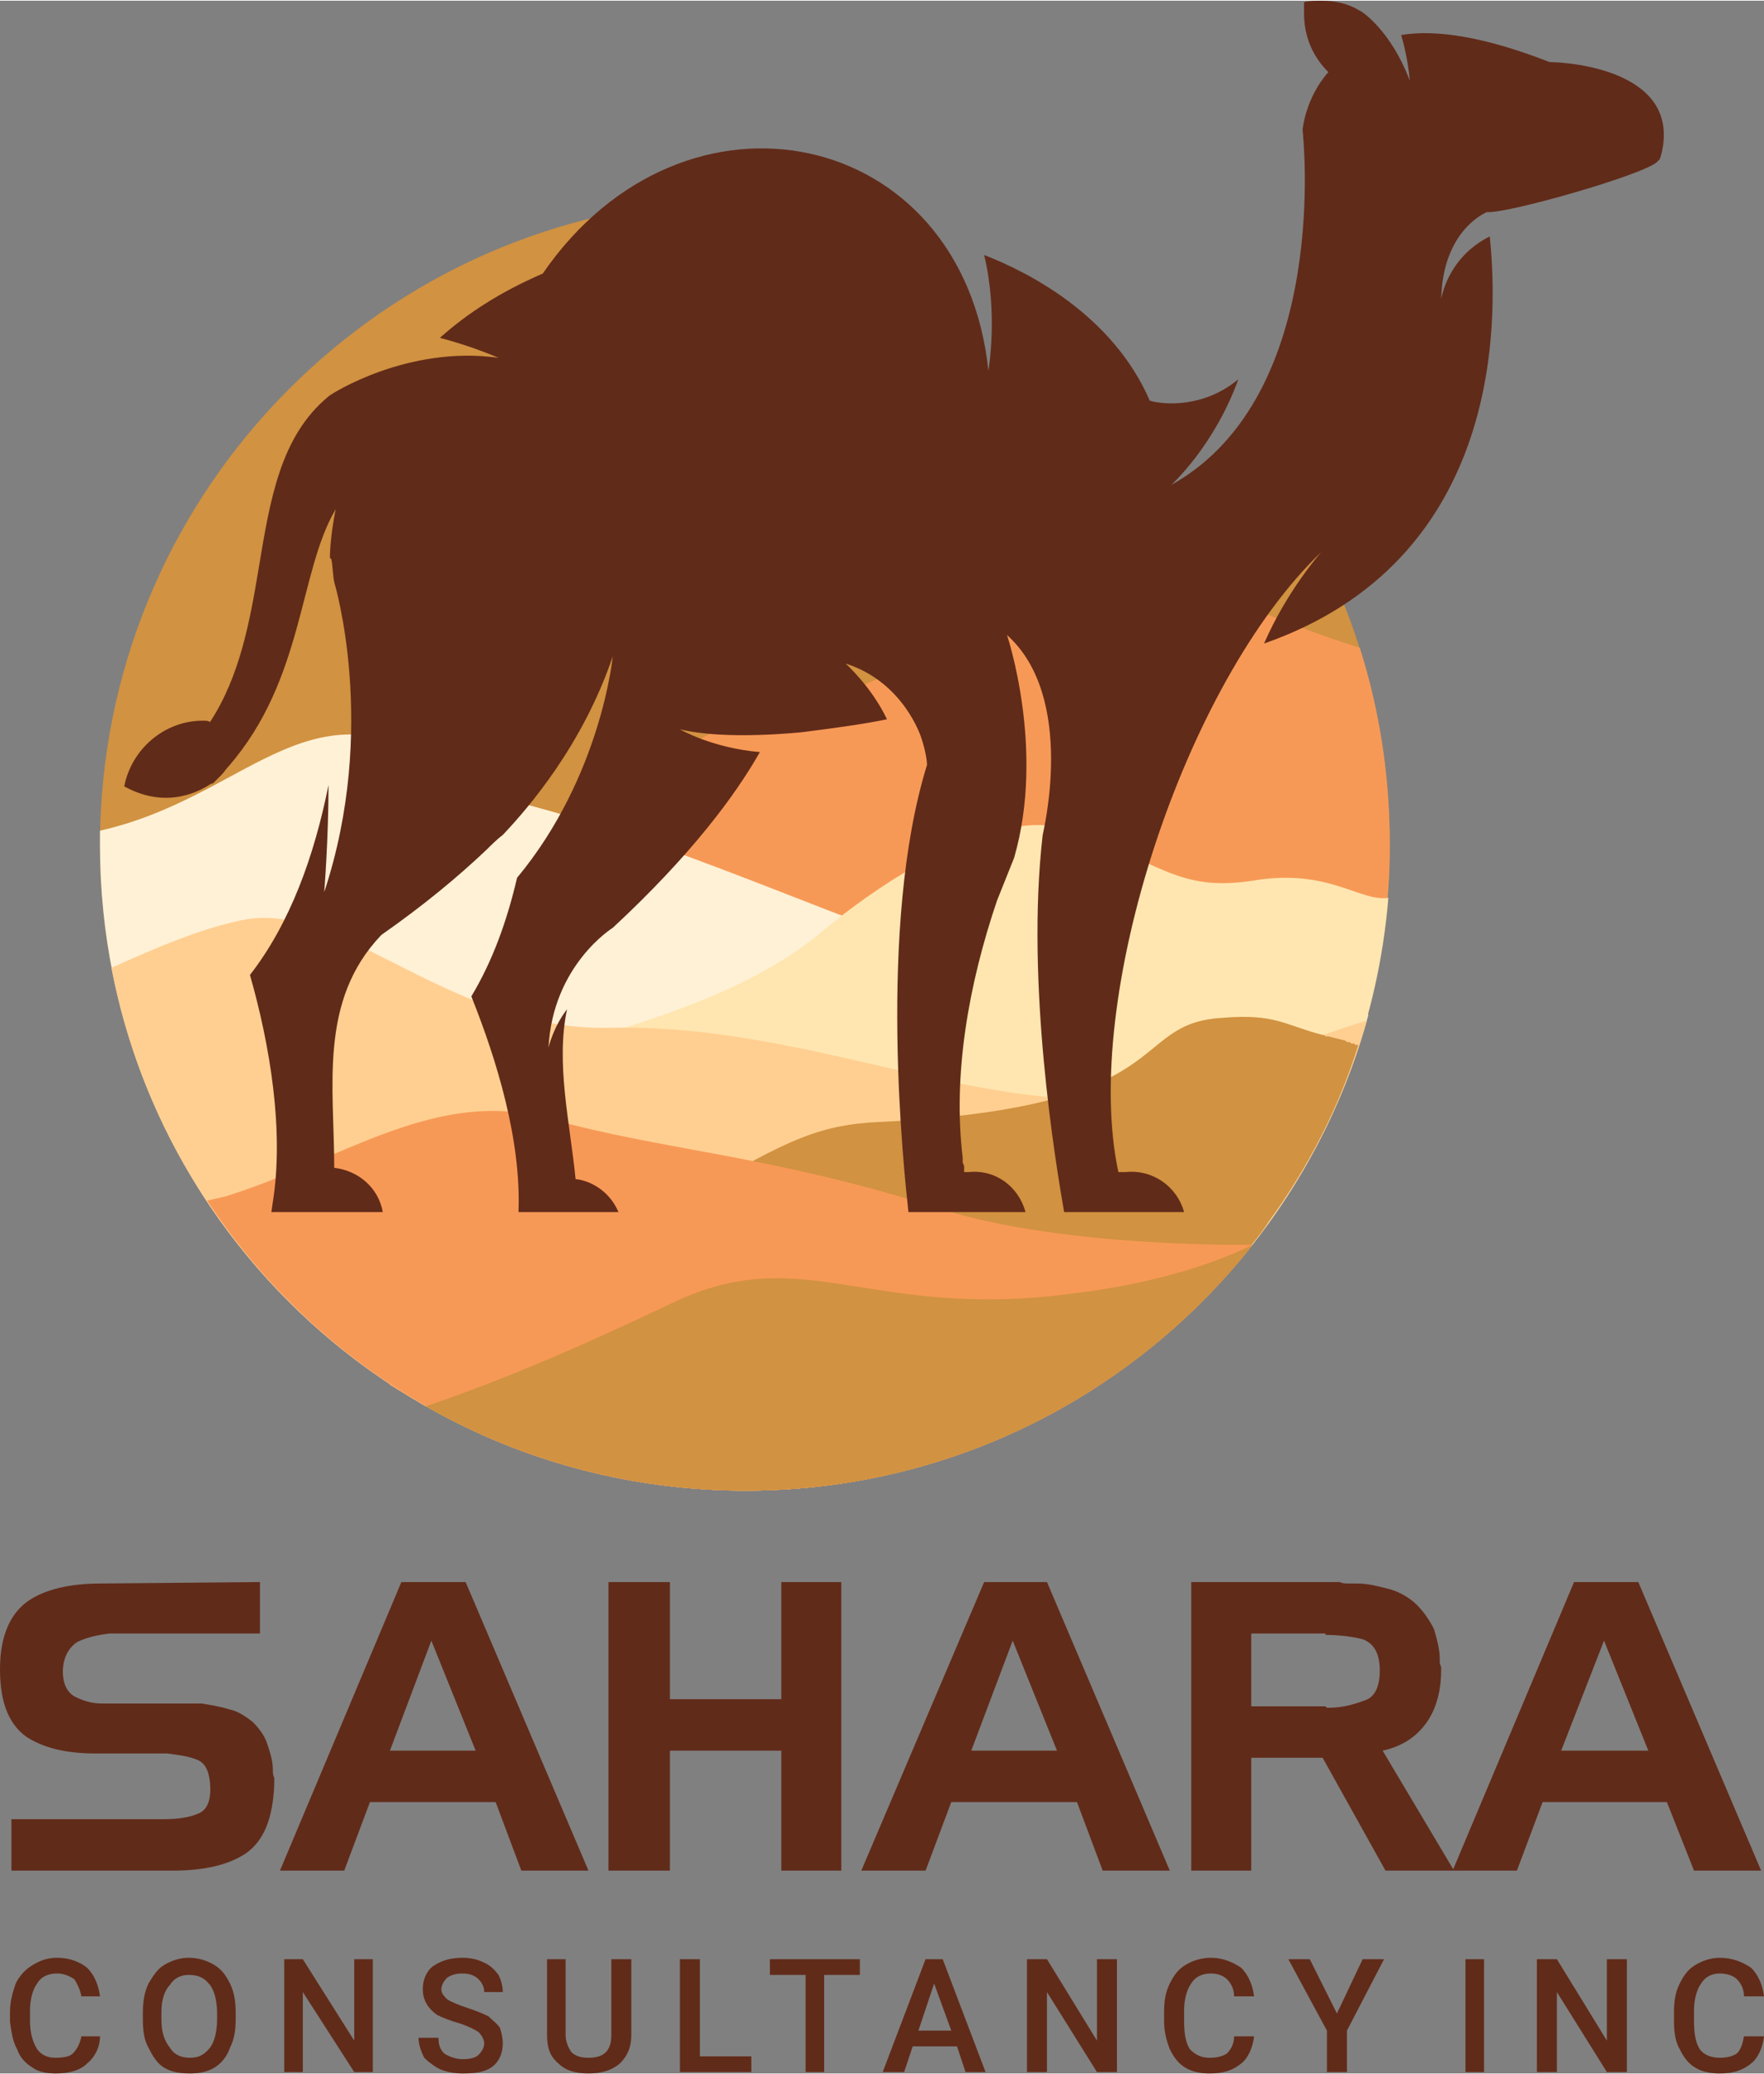
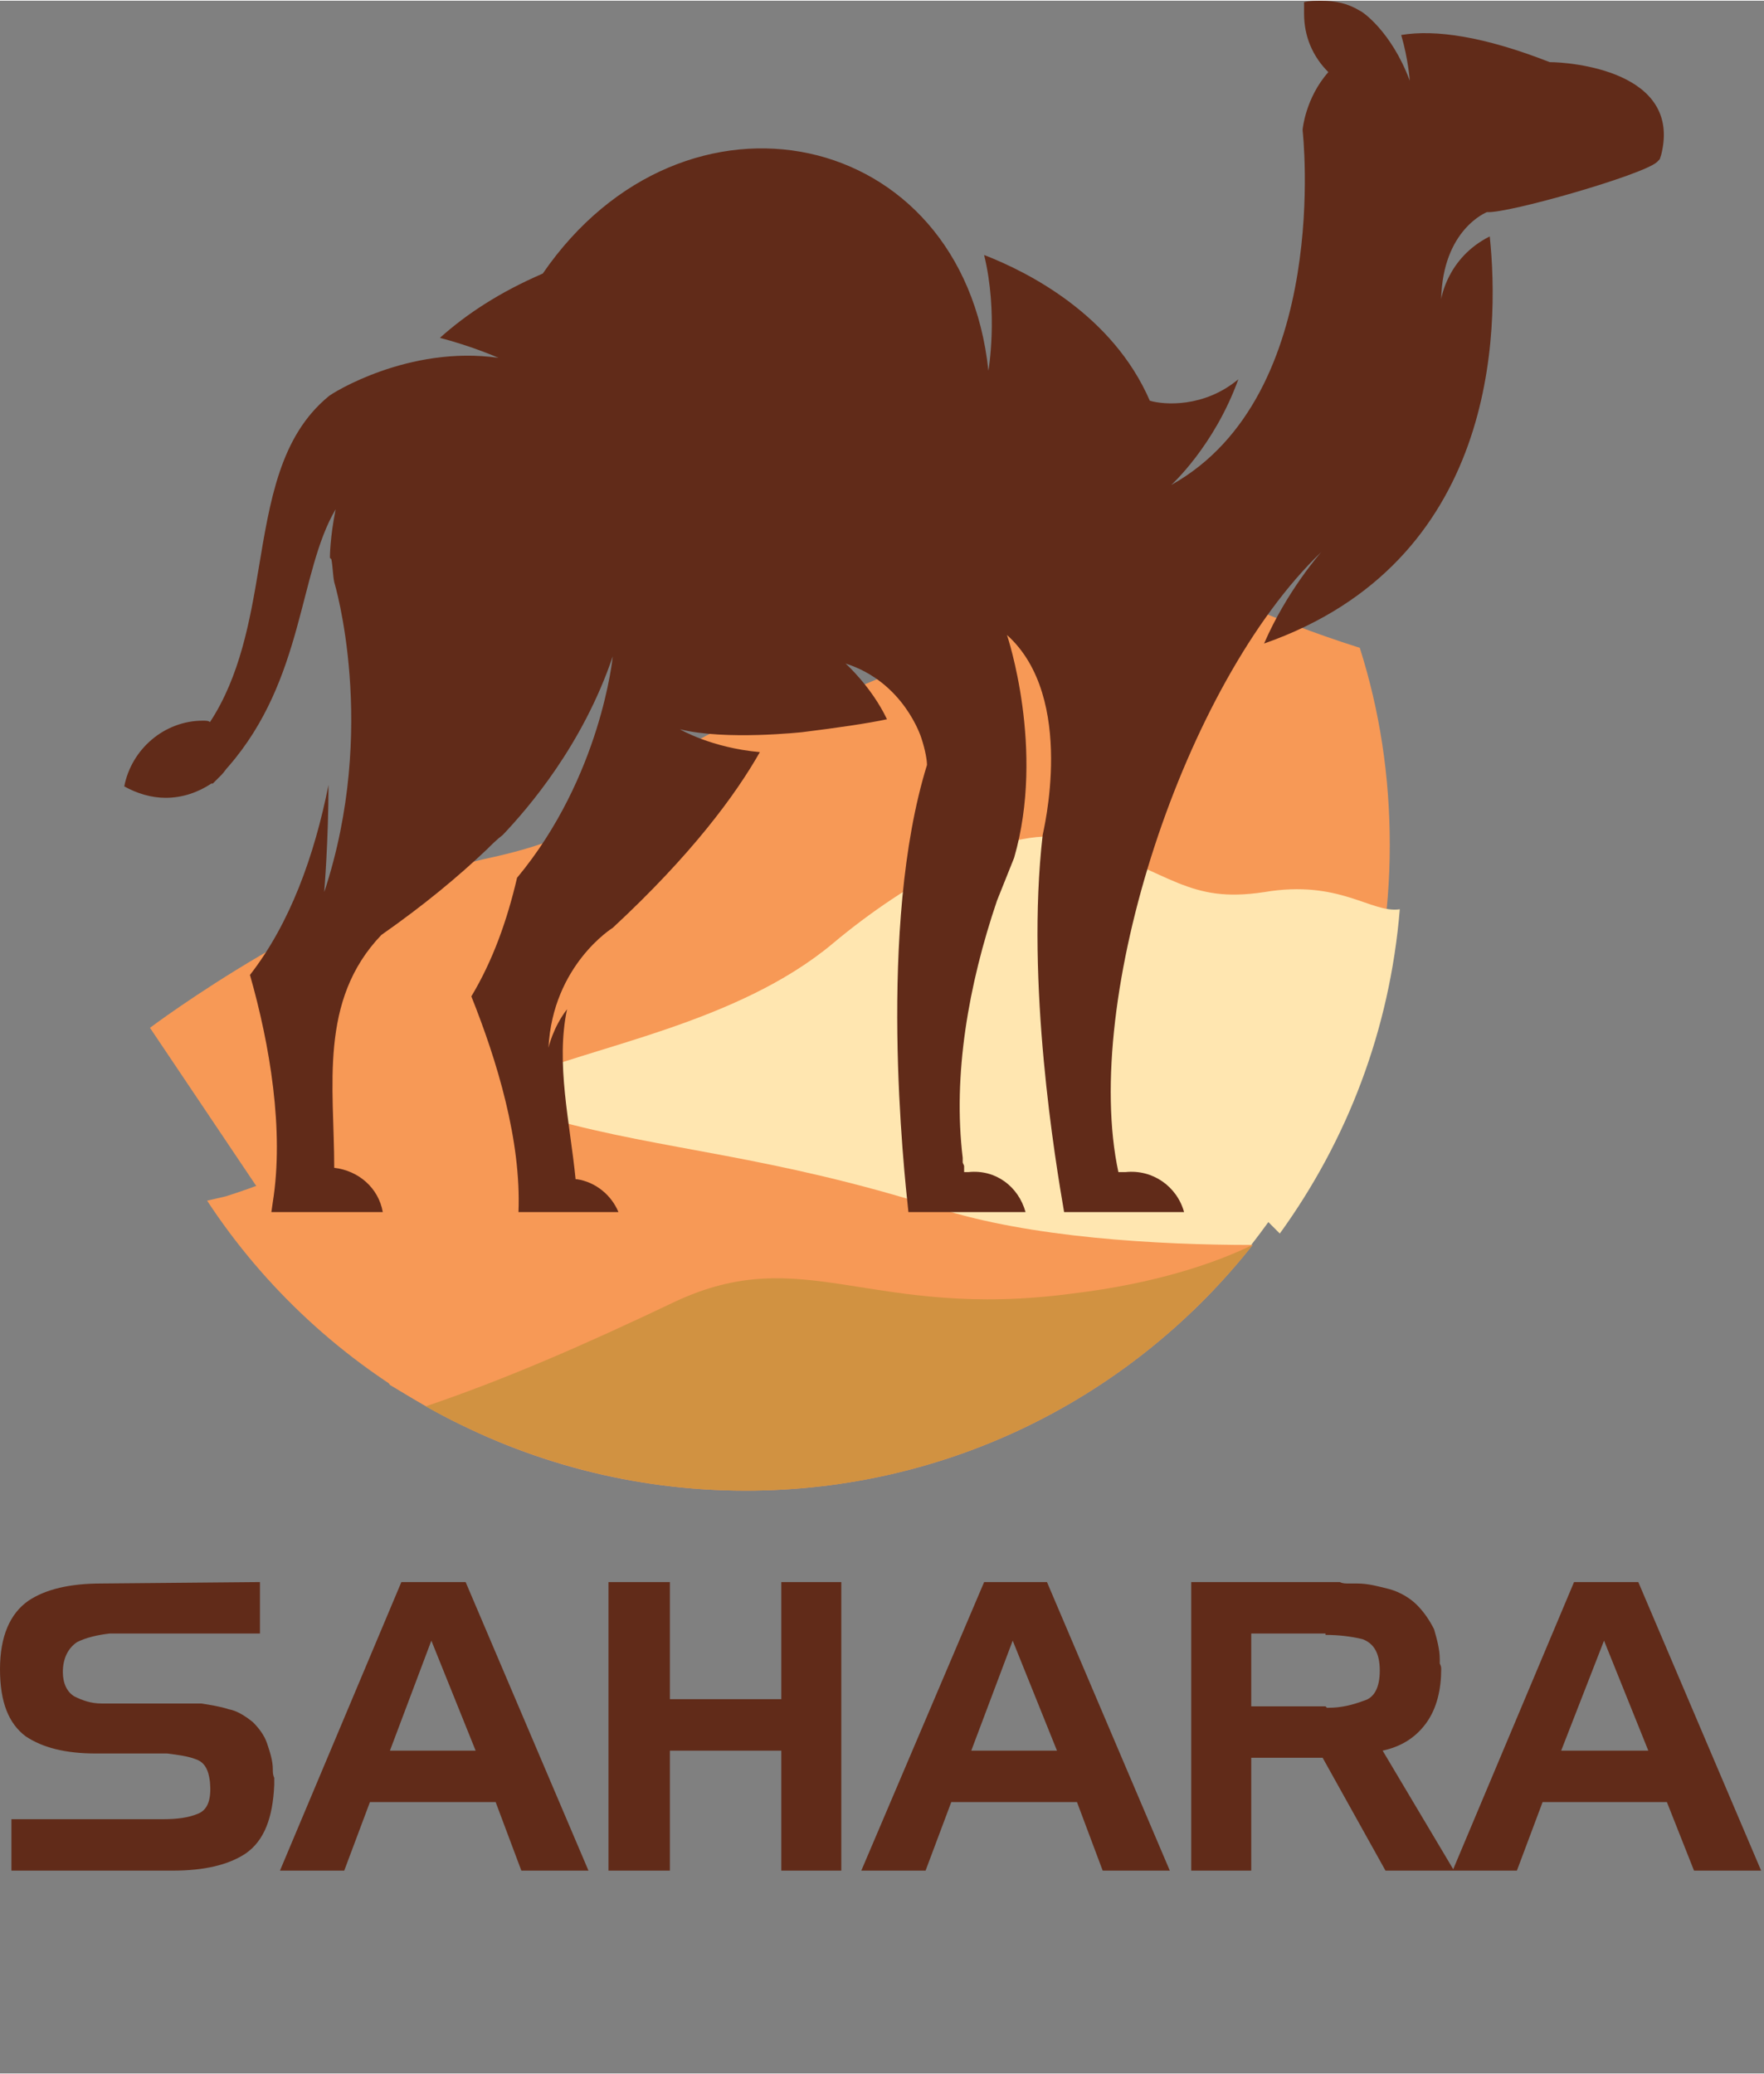
<svg xmlns="http://www.w3.org/2000/svg" xml:space="preserve" width="1235px" height="1452px" version="1.1" style="shape-rendering:geometricPrecision; text-rendering:geometricPrecision; image-rendering:optimizeQuality; fill-rule:evenodd; clip-rule:evenodd" viewBox="0 0 1235 1451">
  <rect x="0" y="0" width="1235" height="1451" fill="#808080" stroke="none" />
  <defs>
    <style type="text/css"> .fil0 {fill:#D19241} .fil5 {fill:#D19241} .fil1 {fill:#F79956} .fil6 {fill:#F79956} .fil4 {fill:#FFCF91} .fil3 {fill:#FFE6B0} .fil2 {fill:#FFF1D6} .fil7 {fill:#612B19;fill-rule:nonzero} .fil8 {fill:#612B19;fill-rule:nonzero} </style>
  </defs>
  <g id="Layer_x0020_1">
    <g id="_1660322719168">
      <g>
-         <path class="fil0" d="M912 363c39,67 61,145 61,228 0,250 -202,452 -451,452 -250,0 -452,-202 -452,-452 0,-241 190,-439 428,-451l19 214 255 35 140 -26z" />
        <path class="fil1" d="M952 453c14,44 21,90 21,138 0,99 -31,190 -85,264l-569 140c-16,-8 -31,-17 -46,-26l-168 -250c0,0 126,-95 238,-119 129,-28 91,-82 217,-107 35,-6 90,-35 120,-49 144,-70 136,-34 272,9z" />
-         <path class="fil2" d="M958 710c-52,192 -228,333 -436,333 -250,0 -452,-202 -452,-452 0,-3 0,-7 0,-10 102,-23 144,-104 237,-48 11,7 24,20 51,27 136,34 253,98 386,132 134,35 212,17 212,17 0,0 1,0 2,1z" />
-         <path class="fil3" d="M888 855c-16,22 -33,43 -53,62 -109,40 -230,82 -239,77 -6,-3 -28,-24 -57,-53l0 0 -1 -1c-2,-1 -3,-3 -5,-5l-1 -1 -3 -3 -2 -1c-3,-3 -6,-7 -9,-10l-1 -1 -3 -3 -1 -1c-2,-2 -4,-4 -7,-6l0 -1 -4 -4 0 0c-9,-9 -18,-18 -27,-27l-1 -1c-4,-4 -7,-7 -11,-11l-1 -1c-5,-5 -10,-10 -15,-15l-1 -2 -3 -3 -4 -4 -3 -3 -1 -1 -3 -3 -4 -4 0 0 -4 -4c-2,-3 -5,-5 -7,-8l-4 -3 -1 -1 -2 -3 -1 -1 -3 -2 0 0 -3 -4 0 0 -3 -3 -2 -2 -2 -2 -2 -2 -1 -1 -3 -3 0 -1 -3 -2 -2 -2 -1 -1 0 0c-3,-3 -5,-6 -8,-8l0 0 -2 -3 0 0 -3 -3 0 0 -2 -2 -1 -1 -1 -1 -2 -2 0 0 -2 -2 -1 -1 -1 -1 -2 -2 0 0 -2 -2 0 0 -1 -1 -1 -1 0 -1 -1 -1 0 0 -2 -1 0 0 0 -1 -1 0 0 -1 -1 0 0 0 0 -1 0 0 0 0 0 0c56,-24 158,-40 225,-96 50,-42 126,-87 171,-72 67,23 78,44 131,36 53,-9 75,15 95,12 -7,85 -37,162 -84,227l0 0z" />
-         <path class="fil4" d="M957 714c-54,190 -228,329 -435,329 -220,0 -404,-157 -444,-366 31,-14 66,-29 95,-34 68,-11 143,78 253,76 159,-4 297,84 424,35 38,-14 75,-31 107,-40z" />
-         <path class="fil5" d="M877 870l0 0c-2,2 -4,5 -5,7l-1 0c-1,2 -3,4 -5,7l0 0c-2,2 -4,4 -6,6l0 1c-2,2 -4,4 -5,6l-1 0c-2,2 -3,4 -5,6l-1 0c-2,2 -3,4 -5,6l-1 1c-2,2 -4,3 -5,5l-1 1 -1 1 0 0c-81,78 -192,126 -313,126 -81,0 -157,-21 -222,-58l6 -22c31,-100 121,-90 177,-125 70,-43 94,-51 131,-53 215,-10 174,-69 242,-73 37,-3 43,5 70,12l0 0 1 0 0 0c0,0 1,1 1,1l0 0 0 0 0 0 2 0 0 0 0 0c4,1 8,2 12,3l0 0 1 1 0 0 2 0 0 0 0 0 0 0 1 1 0 0 1 0 0 0 1 0 0 0 0 0 0 0 1 1 1 0 0 0 0 0 1 0 0 0 0 0c-14,45 -36,87 -63,124l0 0c-3,5 -7,10 -11,15z" />
+         <path class="fil3" d="M888 855c-16,22 -33,43 -53,62 -109,40 -230,82 -239,77 -6,-3 -28,-24 -57,-53l0 0 -1 -1c-2,-1 -3,-3 -5,-5l-1 -1 -3 -3 -2 -1c-3,-3 -6,-7 -9,-10l-1 -1 -3 -3 -1 -1c-2,-2 -4,-4 -7,-6l0 -1 -4 -4 0 0c-9,-9 -18,-18 -27,-27l-1 -1c-4,-4 -7,-7 -11,-11l-1 -1c-5,-5 -10,-10 -15,-15l-1 -2 -3 -3 -4 -4 -3 -3 -1 -1 -3 -3 -4 -4 0 0 -4 -4c-2,-3 -5,-5 -7,-8l-4 -3 -1 -1 -2 -3 -1 -1 -3 -2 0 0 -3 -4 0 0 -3 -3 -2 -2 -2 -2 -2 -2 -1 -1 -3 -3 0 -1 -3 -2 -2 -2 -1 -1 0 0l0 0 -2 -3 0 0 -3 -3 0 0 -2 -2 -1 -1 -1 -1 -2 -2 0 0 -2 -2 -1 -1 -1 -1 -2 -2 0 0 -2 -2 0 0 -1 -1 -1 -1 0 -1 -1 -1 0 0 -2 -1 0 0 0 -1 -1 0 0 -1 -1 0 0 0 0 -1 0 0 0 0 0 0c56,-24 158,-40 225,-96 50,-42 126,-87 171,-72 67,23 78,44 131,36 53,-9 75,15 95,12 -7,85 -37,162 -84,227l0 0z" />
        <path class="fil6" d="M877 871c-83,105 -211,172 -355,172 -158,0 -297,-81 -377,-203 4,-1 9,-2 13,-3 83,-26 148,-77 228,-54 79,22 153,25 270,62 65,21 155,26 221,26z" />
        <path class="fil5" d="M877 871c-83,105 -211,172 -355,172 -82,0 -158,-22 -224,-59 56,-19 111,-43 174,-73 91,-43 137,13 279,-6 58,-7 99,-21 126,-34z" />
        <path class="fil7" d="M230 277c-34,28 -41,73 -49,121 -6,36 -13,75 -34,107 -1,-1 -3,-1 -5,-1 -27,0 -50,20 -55,46 9,5 19,8 29,8 12,0 23,-4 32,-10l1 0c2,-2 4,-4 6,-6 2,-2 3,-4 5,-6 53,-61 49,-136 75,-180 -4,20 -4,33 -4,33l0 1 1 1c1,5 1,11 2,16l0 0c0,0 31,102 -7,217 0,0 3,-37 3,-75 -10,50 -27,97 -55,133 14,49 24,109 16,159l-1 7 78 0c-3,-17 -17,-29 -34,-31 0,-57 -11,-117 33,-163 30,-21 54,-41 74,-60l0 0c3,-3 7,-7 11,-10 18,-19 56,-63 77,-125 0,0 -8,84 -67,155 -7,30 -17,58 -32,83 18,45 35,101 33,151l70 0c-5,-12 -16,-21 -29,-23l-1 0c-4,-40 -14,-81 -6,-119 -10,13 -13,27 -13,27 3,-58 45,-84 45,-84 55,-51 86,-93 103,-123 -34,-3 -56,-16 -56,-16 32,8 86,2 86,2 24,-3 45,-6 59,-9 -11,-23 -29,-39 -29,-39 41,13 53,52 53,52 3,9 4,16 4,19 -35,113 -16,285 -13,313l82 0c-5,-18 -21,-30 -40,-28 -1,0 -2,0 -3,0l0 -1 0 -3c0,-1 -1,-2 -1,-3 0,-1 0,-2 0,-3 -7,-58 4,-121 24,-180l0 0 0 0c4,-10 8,-20 12,-30 22,-76 -5,-156 -5,-156 49,44 25,139 25,140 -12,104 9,229 15,264l84 0c-5,-18 -22,-30 -41,-28 -1,0 -3,0 -5,0 -26,-121 46,-342 142,-434 0,0 -24,27 -40,64 163,-57 165,-218 158,-285 -30,15 -34,44 -34,44 1,-49 32,-61 32,-61 15,1 109,-26 119,-35l2 -2 1 -3c15,-59 -64,-65 -78,-65 -46,-18 -80,-23 -104,-19 5,17 6,32 6,32 -13,-35 -34,-49 -35,-49 -8,-5 -17,-7 -27,-7 -4,0 -8,0 -12,1 0,3 0,5 0,8 0,16 6,30 17,41 -16,18 -18,40 -18,40l0 1 0 0c0,0 21,185 -92,248 0,0 30,-27 47,-74 -24,20 -52,18 -62,15 -26,-60 -85,-90 -116,-102 10,41 3,81 3,81 -18,-171 -213,-212 -312,-68 -30,13 -53,28 -72,45 23,6 41,14 41,14 -63,-9 -117,25 -119,27z" />
      </g>
      <g>
-         <path class="fil8" d="M70 1425c0,8 -4,15 -9,19 -5,5 -13,7 -22,7 -6,0 -12,-1 -16,-4 -5,-3 -9,-7 -11,-13 -3,-5 -4,-12 -5,-19l0 -7c0,-8 2,-14 4,-20 3,-6 7,-10 12,-13 5,-3 10,-5 17,-5 9,0 16,3 21,7 5,5 8,12 9,20l-13 0c-1,-5 -3,-9 -5,-12 -3,-2 -7,-4 -12,-4 -6,0 -11,2 -14,7 -3,4 -5,11 -5,19l0 7c0,9 2,15 5,20 3,4 7,6 13,6 6,0 10,-1 12,-3 3,-3 5,-7 6,-12l13 0zm95 -12c0,8 -1,14 -4,20 -2,6 -6,11 -11,14 -5,3 -11,4 -17,4 -7,0 -13,-1 -18,-4 -5,-3 -8,-8 -11,-14 -3,-5 -4,-12 -4,-20l0 -4c0,-8 1,-15 4,-21 3,-5 6,-10 11,-13 5,-3 11,-5 17,-5 7,0 13,2 18,5 5,3 8,7 11,13 3,6 4,13 4,20l0 5zm-13 -4c0,-9 -2,-16 -5,-20 -4,-5 -8,-7 -15,-7 -5,0 -10,2 -13,7 -4,4 -6,11 -6,19l0 5c0,9 2,15 6,20 3,5 8,7 14,7 6,0 10,-2 14,-7 3,-4 5,-11 5,-20l0 -4zm109 41l-13 0 -36 -56 0 56 -13 0 0 -79 13 0 36 57 0 -57 13 0 0 79zm78 -20c0,-3 -2,-6 -4,-8 -3,-2 -7,-4 -13,-6 -7,-2 -12,-4 -16,-6 -7,-5 -10,-11 -10,-18 0,-6 2,-12 7,-16 6,-4 12,-6 21,-6 5,0 10,1 14,3 5,2 8,5 11,9 2,4 3,8 3,12l-13 0c0,-4 -2,-7 -4,-9 -3,-3 -7,-4 -11,-4 -5,0 -8,1 -11,3 -2,2 -4,5 -4,8 0,3 2,5 4,7 3,2 8,4 14,6 6,2 11,4 15,6 3,3 6,5 8,8 1,3 2,7 2,11 0,6 -2,12 -7,16 -5,4 -12,5 -21,5 -6,0 -11,-1 -16,-3 -4,-2 -8,-5 -11,-8 -2,-4 -4,-9 -4,-14l14 0c0,5 1,8 4,11 3,2 8,4 13,4 5,0 9,-1 11,-3 2,-2 4,-5 4,-8zm103 -59l0 53c0,9 -3,15 -8,20 -6,5 -13,7 -22,7 -9,0 -16,-2 -21,-7 -6,-5 -8,-11 -8,-20l0 -53 13 0 0 53c0,5 2,9 4,12 3,3 7,4 12,4 11,0 16,-5 16,-16l0 -53 14 0zm48 68l36 0 0 11 -50 0 0 -79 14 0 0 68zm112 -57l-25 0 0 68 -13 0 0 -68 -25 0 0 -11 63 0 0 11zm68 50l-31 0 -6 18 -15 0 30 -79 12 0 30 79 -14 0 -6 -18zm-27 -11l23 0 -12 -33 -11 33zm139 29l-14 0 -35 -56 0 56 -14 0 0 -79 14 0 35 57 0 -57 14 0 0 79zm96 -25c-1,8 -4,15 -9,19 -6,5 -13,7 -22,7 -6,0 -12,-1 -17,-4 -5,-3 -8,-7 -11,-13 -2,-5 -4,-12 -4,-19l0 -7c0,-8 1,-14 4,-20 3,-6 6,-10 11,-13 5,-3 11,-5 18,-5 8,0 15,3 21,7 5,5 8,12 9,20l-14 0c0,-5 -2,-9 -5,-12 -2,-2 -6,-4 -11,-4 -6,0 -11,2 -14,7 -3,4 -5,11 -5,19l0 7c0,9 1,15 4,20 4,4 8,6 14,6 5,0 9,-1 12,-3 3,-3 5,-7 5,-12l14 0zm58 -16l18 -38 15 0 -26 50 0 29 -14 0 0 -29 -27 -50 15 0 19 38zm103 41l-13 0 0 -79 13 0 0 79zm100 0l-14 0 -35 -56 0 56 -14 0 0 -79 14 0 35 57 0 -57 14 0 0 79zm96 -25c-1,8 -4,15 -9,19 -6,5 -13,7 -22,7 -6,0 -12,-1 -17,-4 -5,-3 -8,-7 -11,-13 -3,-5 -4,-12 -4,-19l0 -7c0,-8 1,-14 4,-20 3,-6 6,-10 11,-13 5,-3 11,-5 17,-5 9,0 16,3 22,7 5,5 8,12 9,20l-14 0c0,-5 -2,-9 -5,-12 -2,-2 -6,-4 -12,-4 -5,0 -10,2 -13,7 -3,4 -5,11 -5,19l0 7c0,9 1,15 4,20 3,4 8,6 14,6 5,0 9,-1 12,-3 3,-3 4,-7 5,-12l14 0z" />
        <path class="fil8" d="M182 1143l-105 0c-9,1 -17,3 -23,6 -6,4 -10,11 -10,21 0,8 3,14 8,17 6,3 12,5 19,5l56 0c2,0 5,0 7,0 2,0 4,0 7,0 6,1 13,2 19,4 6,1 12,5 17,9 4,4 8,9 10,15 2,6 4,12 4,18 0,2 0,4 1,6 0,1 0,3 0,5 -1,23 -7,39 -20,48 -12,8 -29,12 -51,12l-113 0 0 -36 106 0c10,0 18,-1 25,-4 7,-3 9,-11 8,-22 -1,-9 -4,-14 -10,-16 -5,-2 -12,-3 -20,-4l-50 0c-21,0 -37,-4 -49,-12 -12,-9 -18,-24 -18,-47 0,-23 7,-39 20,-48 12,-8 29,-12 51,-12l111 -1 0 36zm99 -36l45 0 86 202 -47 0 -18 -48 -88 0 -18 48 -45 0 85 -202zm21 41l-29 77 60 0 -31 -77zm167 -41l0 82 78 0 0 -82 42 0 0 202 -42 0 0 -84 -78 0 0 84 -43 0 0 -202 43 0zm220 0l44 0 86 202 -47 0 -18 -48 -88 0 -18 48 -45 0 86 -202zm20 41l-29 77 60 0 -31 -77zm125 -41l104 0c2,1 4,1 6,1 2,0 4,0 6,0 8,0 15,2 23,4 7,2 14,6 19,11 5,5 9,11 12,17 2,7 4,14 4,21 0,1 0,2 0,3 1,2 1,3 1,4 0,14 -3,27 -10,37 -7,10 -17,17 -31,20l50 84 -48 0 -44 -79 -50 0 0 79 -42 0 0 -202zm94 36l-52 0 0 51 52 0c0,0 1,1 1,1 0,0 1,0 1,0 9,0 17,-2 25,-5 7,-2 11,-9 11,-21 0,-12 -4,-19 -12,-22 -8,-2 -17,-3 -26,-3l0 -1zm174 -36l45 0 86 202 -47 0 -19 -48 -87 0 -18 48 -45 0 85 -202zm21 41l-30 77 61 0 -31 -77z" />
      </g>
    </g>
  </g>
</svg>